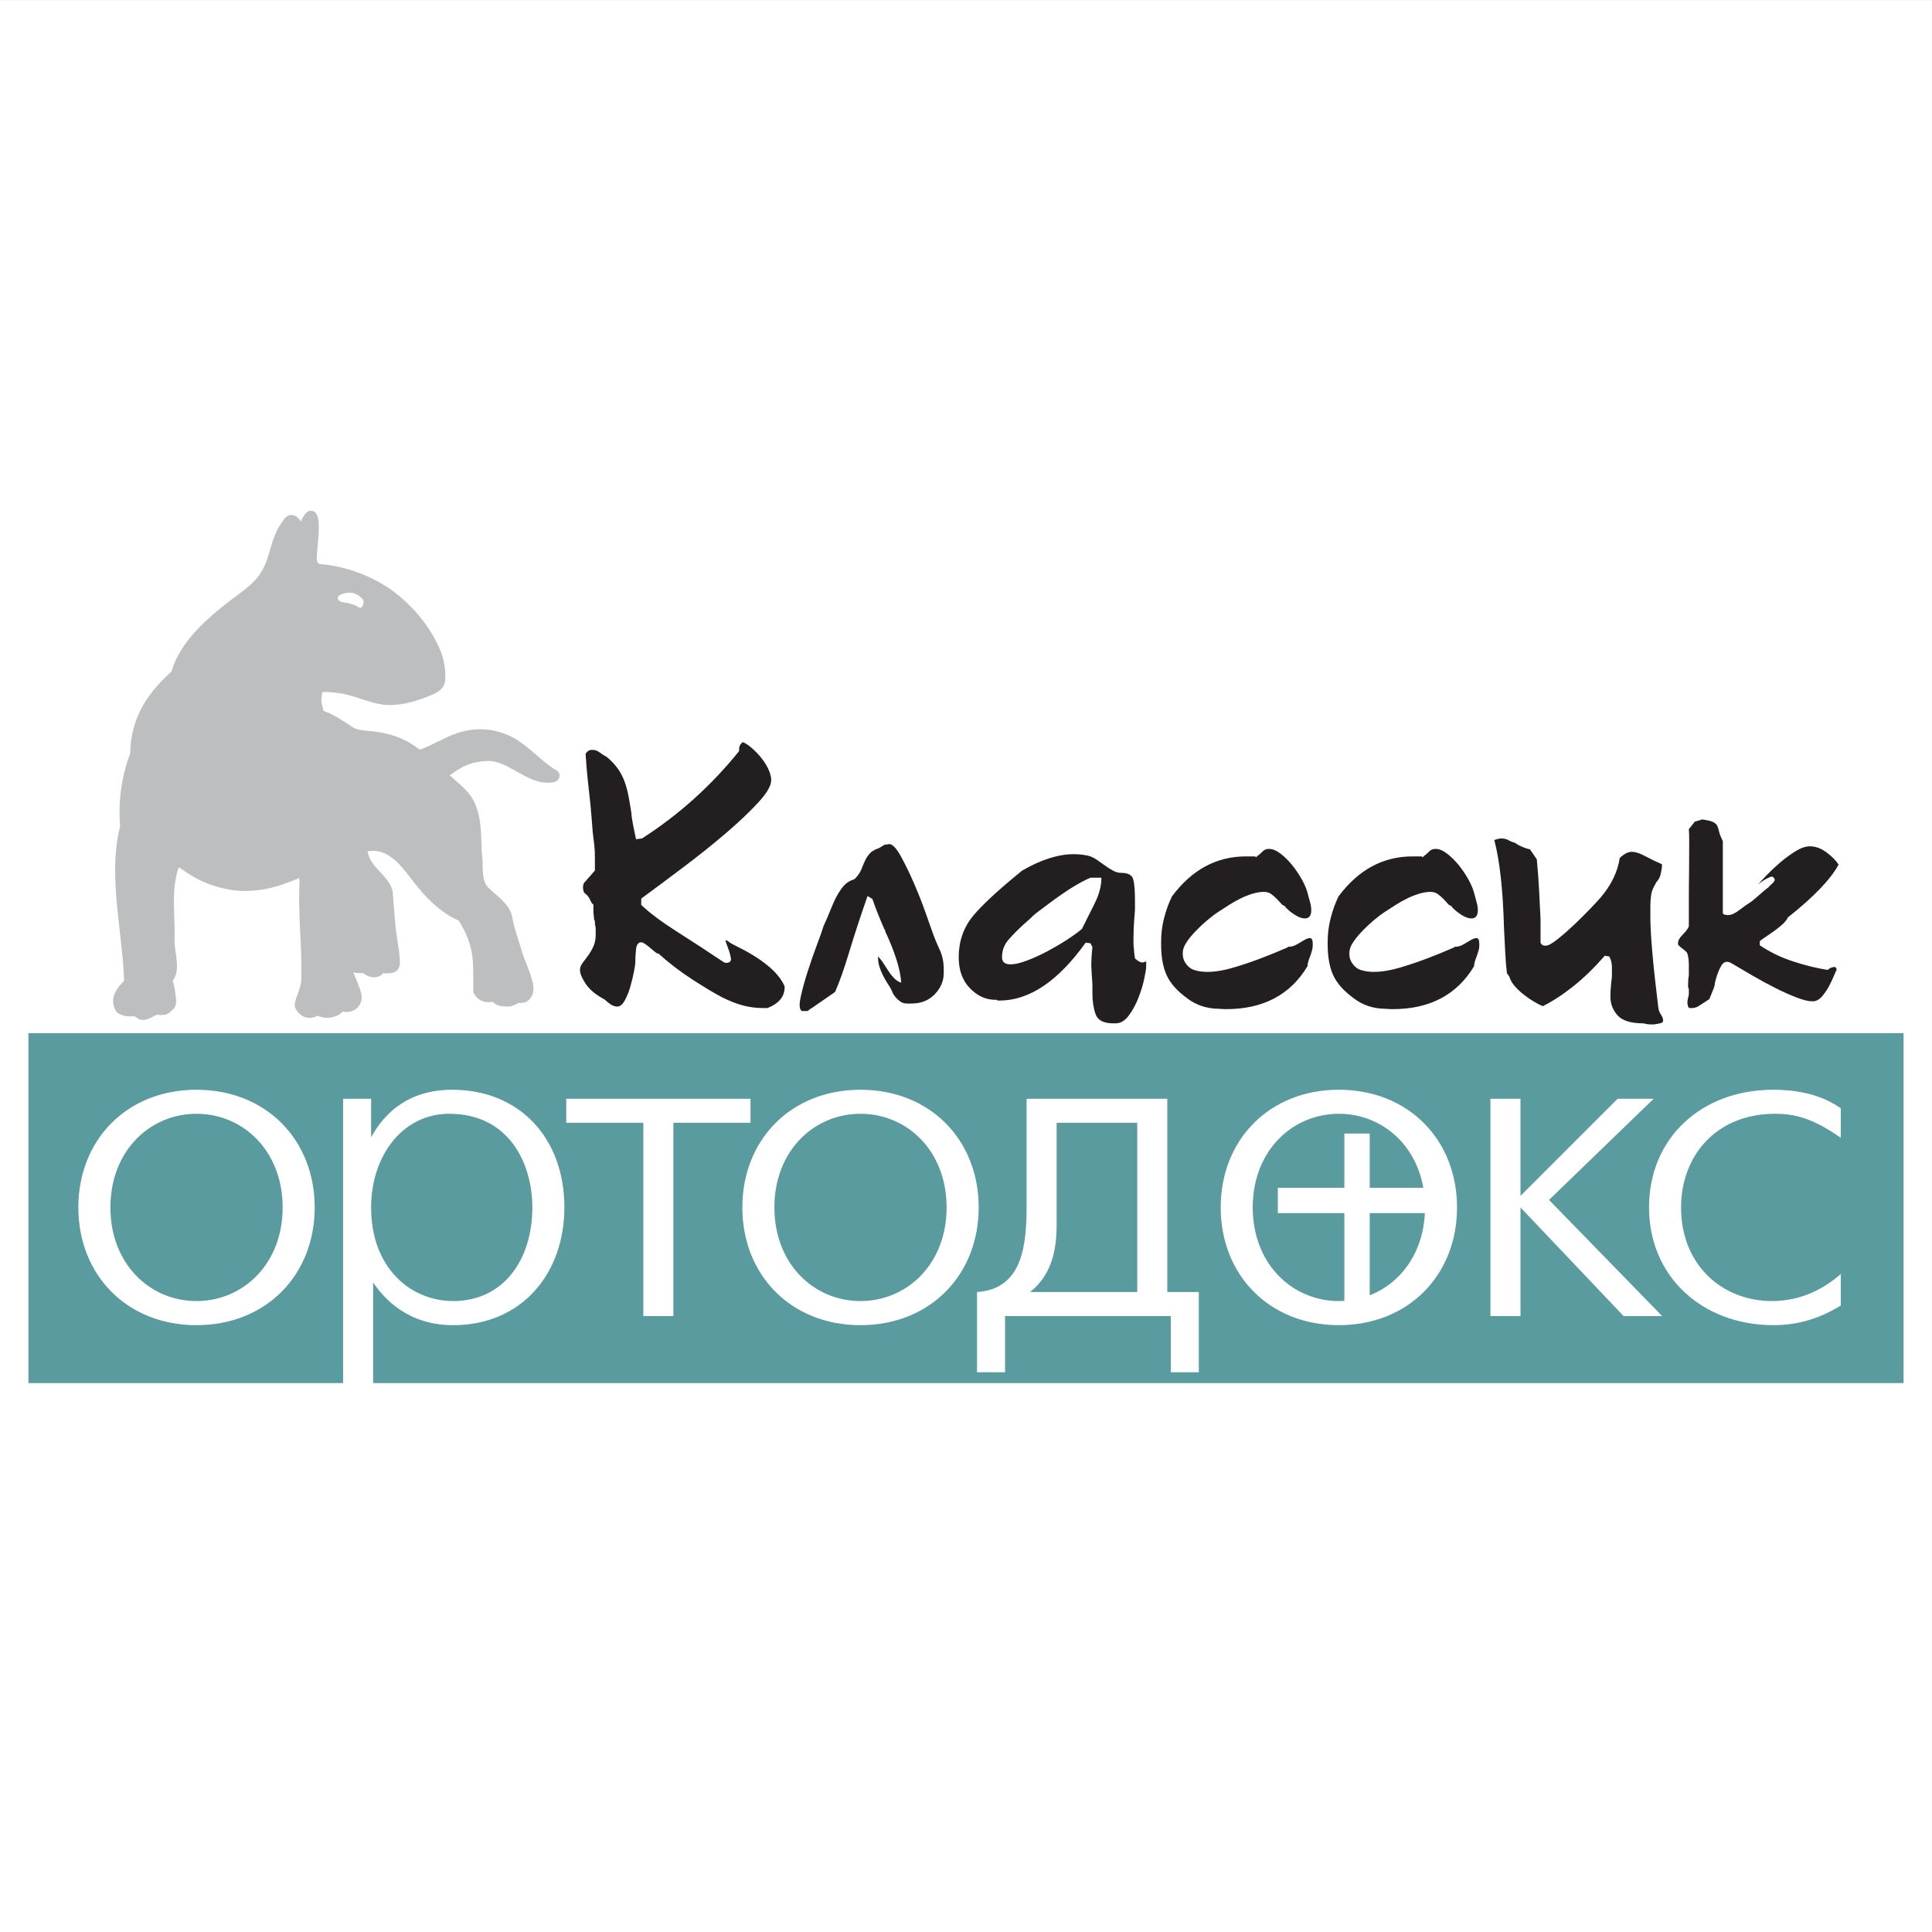
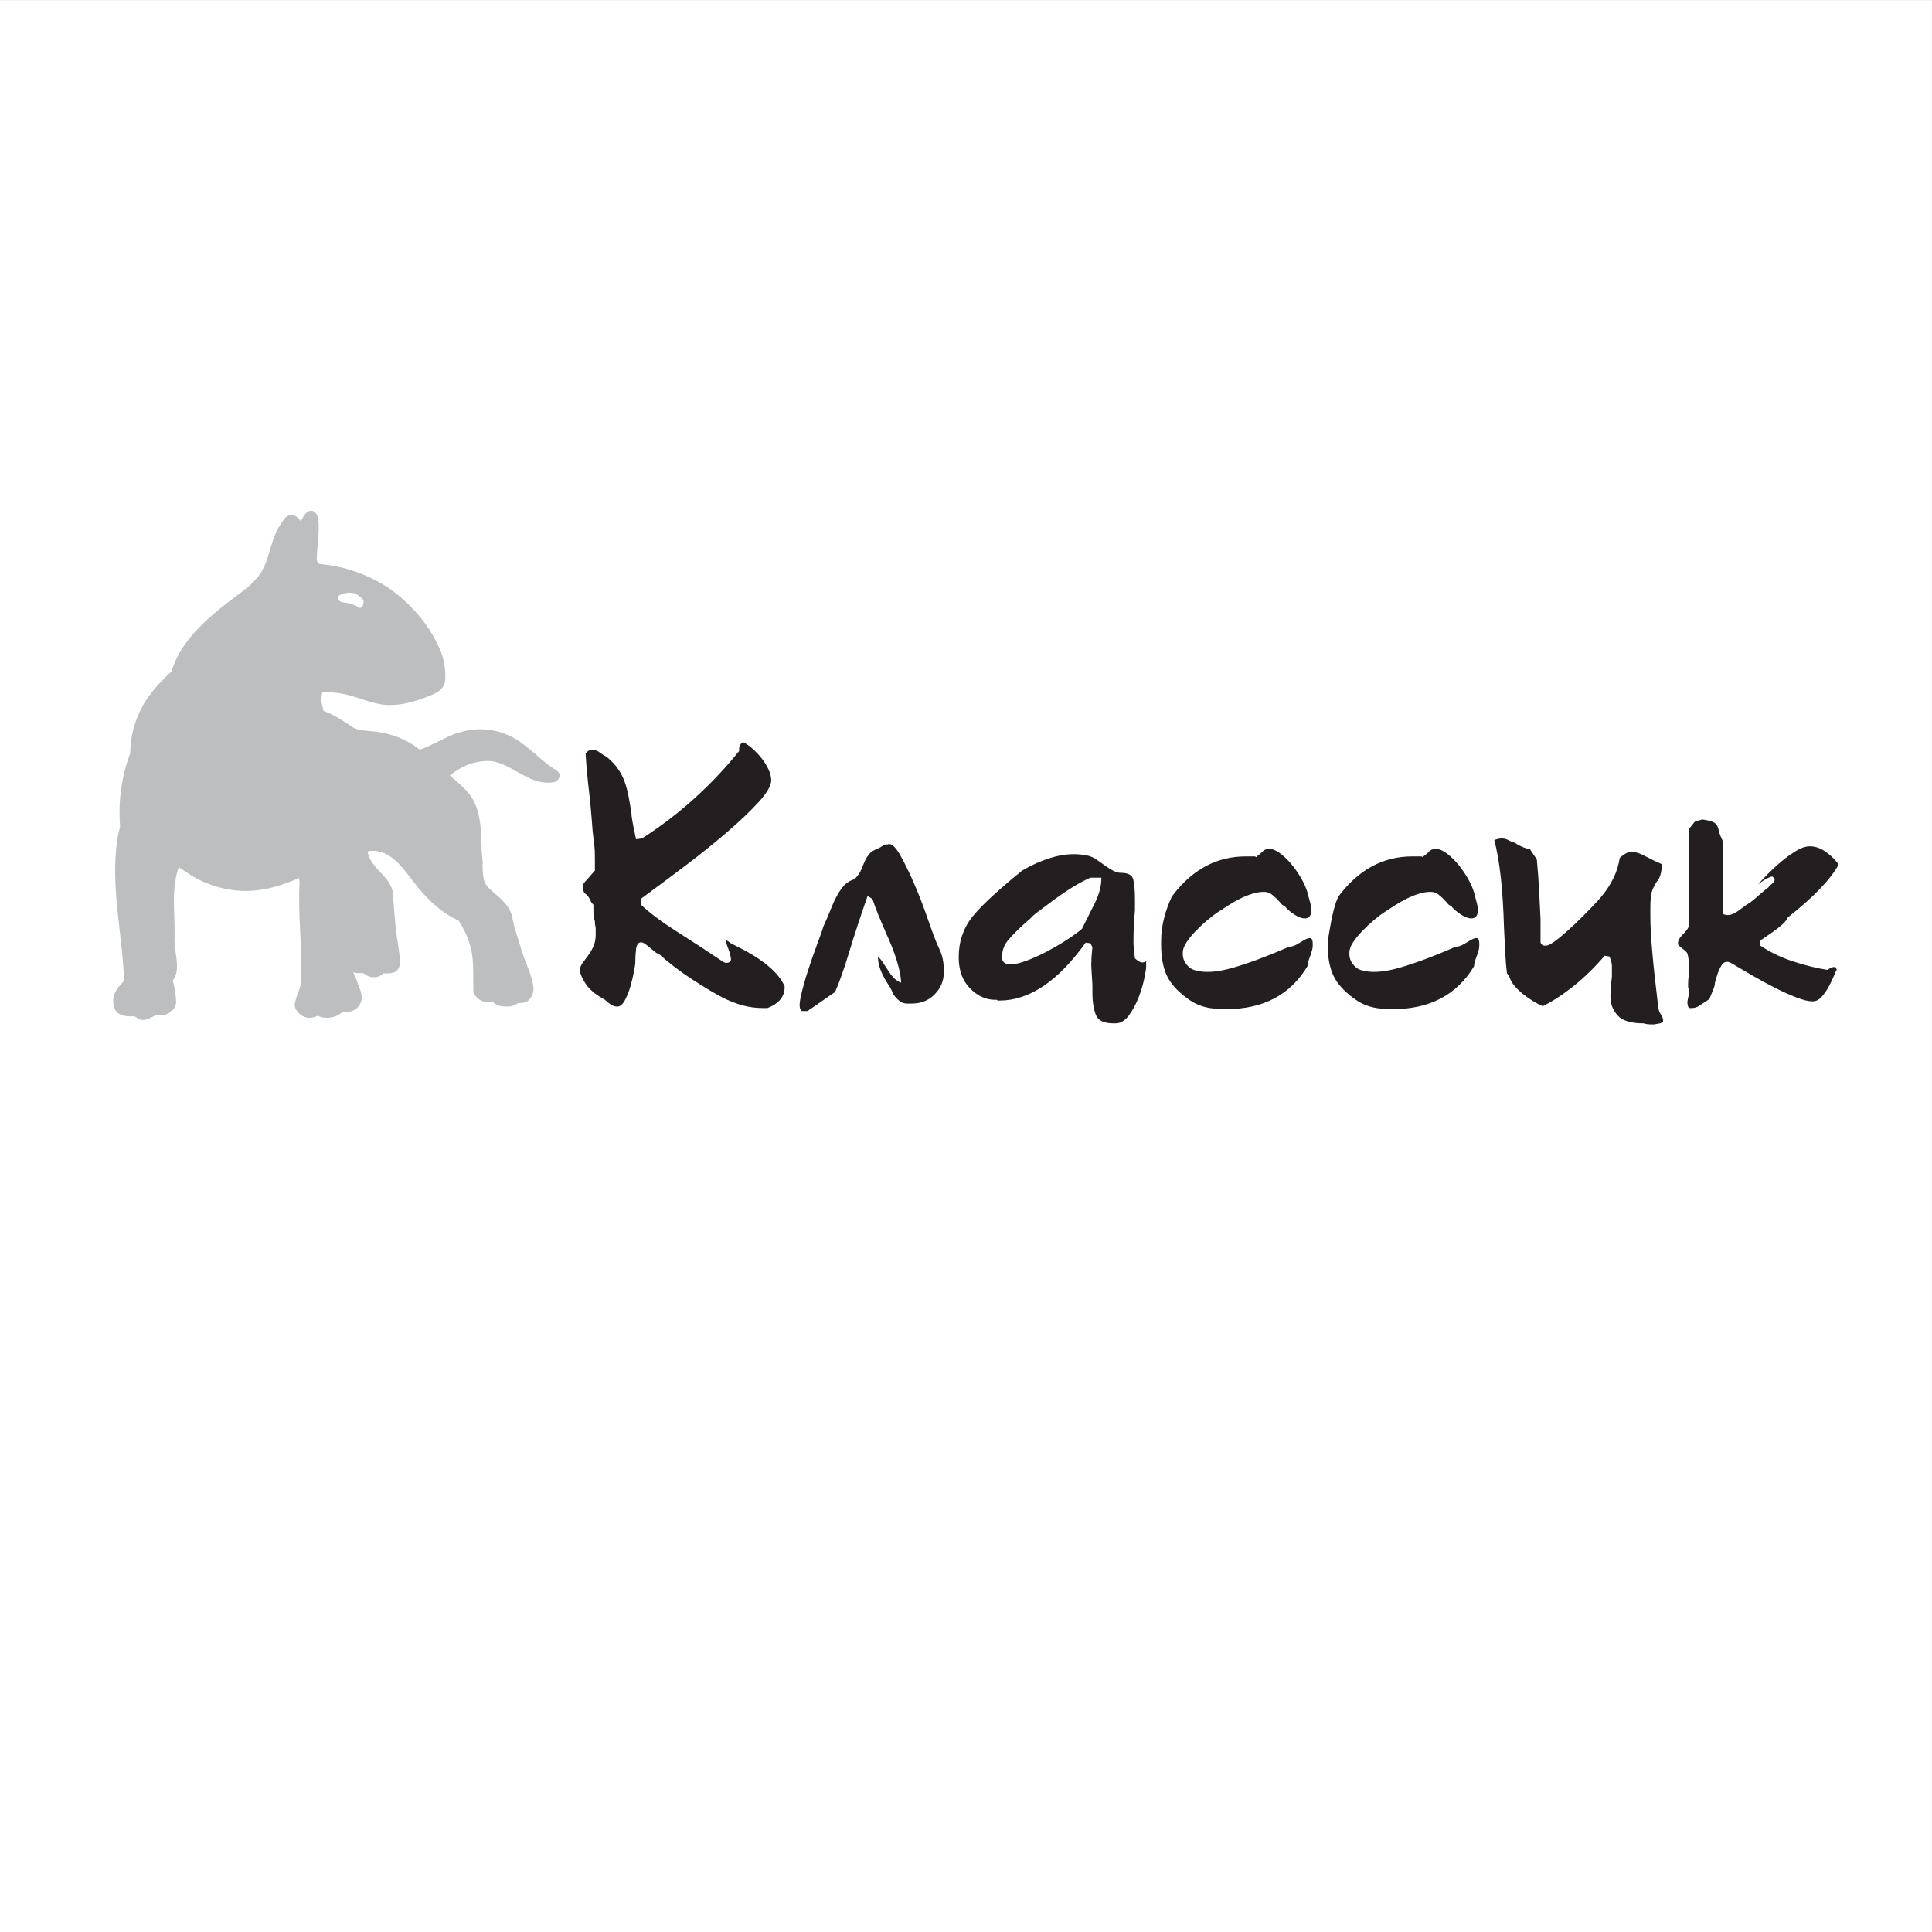
<svg xmlns="http://www.w3.org/2000/svg" width="192.76pt" height="192.76pt" viewBox="0 0 192.76 192.76" version="1.1">
  <rect x="0" y="0" width="192.76" height="192.76" fill="#333333" stroke="none" />
  <g id="surface1">
    <path style=" stroke:none;fill-rule:evenodd;fill:rgb(100%,100%,100%);fill-opacity:1;" d="M 0 0.004 L 192.758 0.004 L 192.758 192.762 L 0 192.762 L 0 0.004 " />
-     <path style=" stroke:none;fill-rule:evenodd;fill:rgb(34.9%,60.799%,62.399%);fill-opacity:1;" d="M 2.836 103.078 L 189.922 103.078 L 189.922 137.992 L 2.836 137.992 L 2.836 103.078 " />
-     <path style=" stroke:none;fill-rule:evenodd;fill:rgb(100%,100%,100%);fill-opacity:1;" d="M 19.605 132.215 C 26.551 132.215 31.398 127.211 31.398 120.469 C 31.398 113.723 26.551 108.727 19.605 108.727 C 12.664 108.727 7.816 113.723 7.816 120.469 C 7.816 127.211 12.664 132.215 19.605 132.215 Z M 19.605 129.809 C 14.961 129.809 11.016 126.113 11.016 120.469 C 11.016 114.82 14.961 111.125 19.605 111.125 C 24.254 111.125 28.199 114.82 28.199 120.469 C 28.199 126.113 24.254 129.809 19.605 129.809 Z M 34.23 109.625 L 34.23 141.809 L 37.227 141.809 L 37.227 127.961 C 38.324 129.559 40.672 132.215 45.219 132.215 C 52.062 132.215 56.309 127.062 56.309 120.469 C 56.309 113.473 51.766 108.727 45.121 108.727 C 40.824 108.727 38.375 110.977 37.027 113.473 L 37.027 109.625 Z M 45.219 129.809 C 41.023 129.809 37.027 126.562 37.027 120.469 C 37.027 115.371 40.125 111.125 44.82 111.125 C 50.816 111.125 53.113 116.121 53.113 120.469 C 53.113 125.711 50.215 129.809 45.219 129.809 Z M 64.188 131.309 L 67.184 131.309 L 67.184 112.023 L 74.879 112.023 L 74.879 109.625 L 56.496 109.625 L 56.496 112.023 L 64.188 112.023 Z M 85.855 132.215 C 92.797 132.215 97.645 127.211 97.645 120.469 C 97.645 113.723 92.797 108.727 85.855 108.727 C 78.91 108.727 74.066 113.723 74.066 120.469 C 74.066 127.211 78.91 132.215 85.855 132.215 Z M 85.855 129.809 C 81.207 129.809 77.262 126.113 77.262 120.469 C 77.262 114.82 81.207 111.125 85.855 111.125 C 90.5 111.125 94.445 114.82 94.445 120.469 C 94.445 126.113 90.5 129.809 85.855 129.809 Z M 102.426 109.625 L 102.426 120.219 C 102.426 124.016 102.125 128.609 97.48 128.91 L 97.48 136.91 L 100.277 136.91 L 100.277 131.309 L 116.812 131.309 L 116.812 136.91 L 119.609 136.91 L 119.609 128.91 L 116.465 128.91 L 116.465 109.625 Z M 113.465 128.91 L 102.773 128.91 C 104.723 127.359 105.422 125.113 105.422 122.266 L 105.422 112.023 L 113.465 112.023 Z M 133.582 132.215 C 140.527 132.215 145.371 127.211 145.371 120.469 C 145.371 113.723 140.527 108.727 133.582 108.727 C 126.641 108.727 121.793 113.723 121.793 120.469 C 121.793 127.211 126.641 132.215 133.582 132.215 Z M 133.582 129.809 C 128.938 129.809 124.988 126.113 124.988 120.469 C 124.988 114.82 128.938 111.125 133.582 111.125 C 138.23 111.125 142.176 114.82 142.176 120.469 C 142.176 126.113 138.23 129.809 133.582 129.809 Z M 148.703 131.309 L 151.703 131.309 L 151.703 120.469 L 161.992 131.309 L 165.84 131.309 L 154.551 119.719 L 164.992 109.625 L 161.395 109.625 L 151.703 119.316 L 151.703 109.625 L 148.703 109.625 Z M 183.66 127.109 C 182.012 128.559 179.715 129.809 176.816 129.809 C 171.77 129.809 167.723 126.164 167.723 120.469 C 167.723 115.371 171.172 111.125 177.113 111.125 C 178.914 111.125 180.762 111.477 183.66 113.523 L 183.66 110.574 C 182.512 109.777 180.512 108.727 176.914 108.727 C 169.773 108.727 164.527 113.523 164.527 120.469 C 164.527 127.359 169.82 132.215 176.965 132.215 C 180.062 132.215 182.262 131.109 183.66 130.258 L 183.66 127.109 " />
-     <path style=" stroke:none;fill-rule:evenodd;fill:rgb(13.699%,12.199%,12.5%);fill-opacity:1;" d="M 74.113 74.043 C 74.363 74.141 74.648 74.328 74.969 74.602 C 75.293 74.875 75.605 75.191 75.902 75.551 C 76.199 75.91 76.449 76.297 76.648 76.707 C 76.844 77.117 76.945 77.496 76.945 77.844 C 76.945 78.391 76.516 79.129 75.66 80.059 C 74.801 80.992 73.727 82.012 72.438 83.117 C 71.145 84.223 69.742 85.348 68.227 86.488 C 66.711 87.633 65.293 88.688 63.977 89.656 L 63.977 90.289 C 64.848 91.109 66.047 92.004 67.574 92.973 C 69.102 93.941 70.66 94.961 72.25 96.027 L 72.324 96.027 C 72.324 96.051 72.336 96.066 72.363 96.066 L 72.438 96.066 C 72.809 96.066 72.969 95.91 72.922 95.598 C 72.871 95.289 72.785 94.973 72.66 94.648 C 72.535 94.324 72.449 94.078 72.398 93.902 C 72.348 93.73 72.512 93.793 72.883 94.09 L 73.59 94.461 C 74.809 95.059 75.82 95.691 76.629 96.363 C 77.438 97.035 77.988 97.715 78.285 98.414 L 78.285 98.488 C 78.285 99.43 77.715 100.125 76.574 100.574 L 76.125 100.574 C 75.43 100.574 74.758 100.488 74.113 100.312 C 73.469 100.141 72.797 99.879 72.102 99.531 C 71.332 99.133 70.332 98.535 69.102 97.742 C 67.871 96.945 66.734 96.078 65.691 95.133 L 65.617 95.133 C 65.566 95.133 65.473 95.078 65.34 94.965 C 65.203 94.855 65.047 94.723 64.871 94.574 C 64.699 94.426 64.531 94.293 64.367 94.184 C 64.207 94.07 64.078 94.016 63.977 94.016 C 63.68 94.016 63.508 94.25 63.457 94.723 C 63.406 95.195 63.383 95.656 63.383 96.102 C 63.383 96.203 63.34 96.48 63.25 96.941 C 63.164 97.398 63.047 97.891 62.898 98.414 C 62.75 98.934 62.562 99.398 62.34 99.809 C 62.113 100.219 61.867 100.426 61.594 100.426 L 61.555 100.426 C 61.355 100.426 61.152 100.355 60.941 100.219 C 60.73 100.082 60.535 99.926 60.363 99.754 L 59.992 99.531 C 59.297 99.133 58.766 98.66 58.406 98.113 C 58.047 97.566 57.867 97.121 57.867 96.773 C 57.867 96.551 57.949 96.324 58.109 96.102 C 58.27 95.879 58.449 95.637 58.648 95.375 C 58.848 95.113 59.027 94.809 59.191 94.461 C 59.352 94.113 59.434 93.719 59.434 93.27 L 59.434 92.676 C 59.434 92.574 59.418 92.477 59.395 92.375 C 59.371 92.277 59.355 92.176 59.355 92.078 L 59.355 91.93 C 59.355 91.879 59.344 91.848 59.32 91.836 C 59.297 91.824 59.281 91.805 59.281 91.781 L 59.207 90.996 L 59.207 90.289 C 59.184 90.215 59.133 90.164 59.059 90.141 L 58.91 89.844 C 58.762 89.52 58.598 89.301 58.426 89.191 C 58.25 89.078 58.164 88.848 58.164 88.5 C 58.164 88.449 58.191 88.324 58.238 88.129 L 59.355 86.859 C 59.355 86.391 59.355 86.004 59.355 85.707 C 59.355 85.406 59.352 85.137 59.34 84.887 C 59.328 84.637 59.301 84.371 59.266 84.086 C 59.227 83.801 59.184 83.434 59.133 82.984 C 59.086 82.316 59.012 81.406 58.91 80.266 C 58.812 79.422 58.719 78.574 58.633 77.73 C 58.543 76.887 58.477 76.043 58.426 75.199 C 58.598 74.949 58.785 74.824 58.984 74.824 L 59.207 74.824 C 59.406 74.824 59.633 74.918 59.879 75.105 C 60.129 75.289 60.352 75.434 60.551 75.531 C 61.023 75.93 61.395 76.328 61.668 76.727 C 61.941 77.121 62.16 77.547 62.32 77.992 C 62.48 78.438 62.613 78.926 62.711 79.445 C 62.809 79.969 62.91 80.551 63.008 81.195 L 63.008 81.348 C 63.082 81.918 63.234 82.711 63.457 83.73 L 64.051 83.656 C 67.73 81.297 70.957 78.391 73.742 74.938 L 73.742 74.75 C 73.742 74.453 73.863 74.219 74.113 74.043 Z M 80.895 100.609 L 80.895 100.648 L 83.316 98.973 C 83.766 97.953 84.242 96.598 84.75 94.91 C 85.262 93.219 85.863 91.383 86.559 89.395 L 87.043 89.691 C 87.191 90.141 87.367 90.613 87.566 91.109 C 87.766 91.605 87.988 92.141 88.234 92.711 L 88.309 92.785 L 88.309 92.898 C 89.305 95.035 89.84 96.746 89.914 98.039 C 89.664 97.965 89.441 97.828 89.242 97.629 C 89.043 97.43 88.855 97.203 88.684 96.941 C 88.508 96.68 88.336 96.414 88.16 96.141 C 87.988 95.867 87.801 95.629 87.602 95.43 L 87.602 95.582 C 87.602 96.352 88 97.32 88.793 98.488 L 88.867 98.637 C 88.918 98.711 88.973 98.828 89.035 98.988 C 89.098 99.152 89.199 99.312 89.336 99.473 C 89.473 99.637 89.633 99.785 89.82 99.922 C 90.008 100.059 90.234 100.125 90.508 100.125 L 90.957 100.125 C 91.898 100.125 92.668 99.816 93.266 99.195 C 93.863 98.574 94.16 97.867 94.16 97.07 L 94.16 96.699 C 94.16 95.977 94.02 95.312 93.73 94.703 C 93.445 94.098 93.18 93.43 92.93 92.711 C 92.855 92.512 92.656 91.953 92.336 91.035 C 92.012 90.113 91.633 89.152 91.199 88.148 C 90.762 87.141 90.324 86.234 89.875 85.426 C 89.43 84.617 89.043 84.215 88.719 84.215 C 88.645 84.215 88.598 84.227 88.57 84.254 L 88.422 84.254 C 88.324 84.254 88.199 84.301 88.051 84.402 C 87.902 84.5 87.777 84.574 87.676 84.625 C 87.254 84.773 86.949 84.953 86.766 85.164 C 86.578 85.379 86.422 85.617 86.297 85.891 C 86.172 86.164 86.051 86.457 85.926 86.77 C 85.801 87.078 85.578 87.395 85.254 87.719 C 84.832 87.844 84.492 88.047 84.23 88.332 C 83.969 88.617 83.727 88.965 83.504 89.375 C 83.281 89.785 83.07 90.246 82.871 90.754 C 82.672 91.266 82.434 91.816 82.16 92.414 C 82.086 92.688 81.891 93.25 81.566 94.109 C 81.242 94.965 80.926 95.871 80.617 96.828 C 80.305 97.785 80.062 98.66 79.891 99.457 C 79.715 100.25 79.754 100.723 80 100.871 L 80.523 100.871 C 80.598 100.871 80.723 100.785 80.895 100.609 Z M 108.543 85.371 C 108.844 85.445 109.129 85.574 109.402 85.762 C 109.676 85.949 109.945 86.141 110.223 86.34 C 110.492 86.539 110.766 86.711 111.039 86.859 C 111.312 87.012 111.586 87.086 111.859 87.086 C 112.555 87.086 112.961 87.309 113.07 87.754 C 113.184 88.203 113.238 88.887 113.238 89.805 L 113.238 90.773 C 113.238 90.797 113.215 91.121 113.164 91.742 C 113.113 92.363 113.09 93.023 113.09 93.719 L 113.09 94.203 C 113.09 94.176 113.102 94.332 113.129 94.668 C 113.152 95.004 113.188 95.32 113.238 95.617 C 113.34 95.719 113.457 95.809 113.594 95.898 C 113.73 95.984 113.859 96.027 113.984 96.027 C 114.086 96.027 114.207 95.988 114.355 95.914 L 114.355 96.477 C 114.355 96.625 114.297 97.004 114.172 97.609 C 114.047 98.219 113.855 98.859 113.594 99.531 C 113.332 100.199 113.008 100.797 112.625 101.32 C 112.238 101.84 111.797 102.102 111.301 102.102 L 111.078 102.102 C 110.109 102.102 109.52 101.797 109.309 101.188 C 109.098 100.578 108.992 99.891 108.992 99.121 L 108.992 98.336 C 108.992 98.289 108.984 98.152 108.973 97.93 C 108.961 97.703 108.941 97.395 108.914 96.996 C 108.891 96.699 108.879 96.48 108.879 96.344 C 108.879 96.207 108.879 96.152 108.879 96.176 C 108.879 95.805 108.914 95.234 108.992 94.461 C 108.941 94.414 108.914 94.375 108.914 94.352 L 108.805 94.129 C 108.781 94.102 108.719 94.09 108.617 94.09 L 108.32 94.051 C 105.562 97.902 102.695 99.828 99.711 99.828 L 99.562 99.828 C 99.539 99.828 99.5 99.805 99.453 99.754 L 99.301 99.754 C 98.359 99.754 97.516 99.367 96.77 98.598 C 96.023 97.828 95.652 96.797 95.652 95.504 C 95.652 93.941 96.121 92.574 97.066 91.406 C 97.984 90.289 99.625 88.773 101.984 86.859 C 103.871 85.77 105.59 85.223 107.129 85.223 C 107.352 85.223 107.582 85.234 107.816 85.258 C 108.055 85.281 108.297 85.32 108.543 85.371 Z M 109.887 87.605 L 109.887 87.57 L 108.805 87.57 C 107.734 88.016 106.359 88.871 104.668 90.141 L 103.328 91.145 C 103.227 91.223 103.027 91.406 102.73 91.703 L 102.133 92.227 C 101.562 92.746 101.059 93.258 100.625 93.754 C 100.191 94.25 99.973 94.836 99.973 95.504 C 99.973 95.977 100.258 96.215 100.828 96.215 C 101.254 96.215 101.793 96.09 102.453 95.84 C 103.109 95.594 103.781 95.289 104.465 94.93 C 105.145 94.566 105.805 94.184 106.438 93.773 C 107.07 93.363 107.574 92.996 107.949 92.676 C 108.344 91.879 108.766 91.035 109.215 90.141 C 109.66 89.246 109.887 88.402 109.887 87.605 Z M 125.387 85.52 L 125.387 85.445 C 125.586 85.32 125.77 85.164 125.945 84.98 C 126.121 84.793 126.328 84.699 126.578 84.699 L 126.652 84.699 C 126.977 84.699 127.344 84.855 127.754 85.164 C 128.16 85.477 128.555 85.859 128.926 86.32 C 129.301 86.781 129.633 87.281 129.934 87.828 C 130.23 88.375 130.43 88.887 130.527 89.359 L 130.68 89.918 C 130.777 90.238 130.828 90.539 130.828 90.812 C 130.828 91.355 130.613 91.633 130.191 91.633 C 129.871 91.633 129.496 91.488 129.074 91.203 C 128.652 90.914 128.344 90.637 128.145 90.363 C 128.047 90.363 127.934 90.289 127.809 90.141 C 127.684 89.992 127.539 89.836 127.379 89.676 C 127.219 89.512 127.039 89.359 126.84 89.207 C 126.641 89.059 126.395 88.984 126.094 88.984 C 125.746 88.984 125.367 89.047 124.957 89.172 C 124.547 89.297 124.145 89.457 123.746 89.656 C 123.348 89.855 122.965 90.07 122.594 90.309 C 122.219 90.543 121.883 90.762 121.586 90.961 C 121.238 91.184 120.859 91.469 120.449 91.816 C 120.039 92.164 119.652 92.523 119.293 92.898 C 118.934 93.27 118.629 93.645 118.383 94.016 C 118.133 94.387 118.008 94.734 118.008 95.059 L 118.008 95.207 C 118.008 95.555 118.121 95.879 118.344 96.176 C 118.566 96.477 118.828 96.672 119.125 96.773 C 120.094 97.094 121.395 97.02 123.02 96.551 C 124.648 96.078 126.453 95.406 128.441 94.535 L 128.516 94.461 L 128.59 94.461 C 128.863 94.461 129.145 94.375 129.43 94.203 C 129.715 94.027 129.969 93.879 130.191 93.754 C 130.418 93.629 130.602 93.582 130.754 93.605 C 130.902 93.629 130.977 93.828 130.977 94.203 C 130.977 94.426 130.965 94.586 130.938 94.688 L 130.789 95.207 C 130.766 95.258 130.703 95.426 130.602 95.711 C 130.504 95.996 130.453 96.227 130.453 96.398 C 128.738 99.258 126.031 100.684 122.332 100.684 C 122.379 100.684 122.336 100.684 122.199 100.684 C 122.062 100.684 121.848 100.672 121.547 100.648 C 120.355 100.625 119.324 100.273 118.453 99.605 C 117.461 98.883 116.777 98.121 116.406 97.312 C 116.035 96.504 115.848 95.48 115.848 94.238 L 115.848 93.941 C 115.848 93.145 115.945 92.363 116.145 91.594 C 116.344 90.824 116.605 90.102 116.93 89.434 C 118.914 86.773 121.375 85.445 124.305 85.445 L 125.164 85.445 C 125.215 85.445 125.25 85.457 125.273 85.48 C 125.301 85.508 125.336 85.52 125.387 85.52 Z M 142.004 85.52 L 142.004 85.445 C 142.203 85.32 142.391 85.164 142.562 84.98 C 142.738 84.793 142.949 84.699 143.199 84.699 L 143.273 84.699 C 143.594 84.699 143.961 84.855 144.371 85.164 C 144.781 85.477 145.172 85.859 145.547 86.32 C 145.918 86.781 146.254 87.281 146.551 87.828 C 146.848 88.375 147.047 88.887 147.148 89.359 L 147.297 89.918 C 147.395 90.238 147.445 90.539 147.445 90.812 C 147.445 91.355 147.234 91.633 146.812 91.633 C 146.488 91.633 146.117 91.488 145.695 91.203 C 145.273 90.914 144.961 90.637 144.762 90.363 C 144.664 90.363 144.551 90.289 144.426 90.141 C 144.305 89.992 144.16 89.836 144 89.676 C 143.84 89.512 143.656 89.359 143.461 89.207 C 143.262 89.059 143.012 88.984 142.715 88.984 C 142.367 88.984 141.988 89.047 141.578 89.172 C 141.168 89.297 140.762 89.457 140.367 89.656 C 139.969 89.855 139.582 90.07 139.211 90.309 C 138.84 90.543 138.504 90.762 138.203 90.961 C 137.855 91.184 137.477 91.469 137.066 91.816 C 136.656 92.164 136.273 92.523 135.914 92.898 C 135.555 93.27 135.246 93.645 135 94.016 C 134.754 94.387 134.629 94.734 134.629 95.059 L 134.629 95.207 C 134.629 95.555 134.738 95.879 134.965 96.176 C 135.188 96.477 135.445 96.672 135.746 96.773 C 136.715 97.094 138.012 97.02 139.641 96.551 C 141.266 96.078 143.074 95.406 145.062 94.535 L 145.137 94.461 L 145.211 94.461 C 145.484 94.461 145.762 94.375 146.047 94.203 C 146.336 94.027 146.59 93.879 146.812 93.754 C 147.035 93.629 147.223 93.582 147.371 93.605 C 147.52 93.629 147.594 93.828 147.594 94.203 C 147.594 94.426 147.582 94.586 147.559 94.688 L 147.406 95.207 C 147.383 95.258 147.32 95.426 147.223 95.711 C 147.121 95.996 147.074 96.227 147.074 96.398 C 145.359 99.258 142.652 100.684 138.949 100.684 C 139 100.684 138.957 100.684 138.82 100.684 C 138.684 100.684 138.465 100.672 138.168 100.648 C 136.977 100.625 135.945 100.273 135.074 99.605 C 134.082 98.883 133.398 98.121 133.023 97.312 C 132.652 96.504 132.465 95.48 132.465 94.238 L 132.465 93.941 C 132.465 93.145 132.566 92.363 132.766 91.594 C 132.965 90.824 133.223 90.102 133.547 89.434 C 135.535 86.773 137.992 85.445 140.926 85.445 L 141.781 85.445 C 141.832 85.445 141.867 85.457 141.895 85.48 C 141.918 85.508 141.957 85.52 142.004 85.52 Z M 152.625 84.738 L 152.625 84.699 L 153.332 85.742 C 153.434 86.812 153.508 87.836 153.559 88.816 C 153.605 89.801 153.656 90.762 153.703 91.703 L 153.703 94.051 C 153.781 94.25 153.93 94.352 154.152 94.352 L 154.227 94.352 C 154.477 94.352 154.879 94.129 155.438 93.68 C 155.996 93.234 156.566 92.73 157.152 92.172 C 157.734 91.613 158.277 91.07 158.773 90.551 C 159.27 90.027 159.578 89.691 159.703 89.543 C 160.773 88.277 161.406 86.961 161.605 85.594 C 162.051 85.195 162.426 84.996 162.723 84.996 L 162.871 84.996 C 163.195 84.996 163.625 85.141 164.156 85.426 C 164.691 85.711 165.246 85.98 165.816 86.227 L 165.816 86.449 C 165.816 86.551 165.777 86.781 165.703 87.141 C 165.629 87.5 165.48 87.793 165.258 88.016 L 164.961 88.574 C 164.836 88.824 164.754 89.109 164.719 89.434 C 164.68 89.754 164.66 90.09 164.66 90.438 L 164.66 91.48 C 164.66 93.219 164.922 96.203 165.441 100.426 C 165.469 100.723 165.555 100.984 165.703 101.207 C 165.852 101.43 165.93 101.629 165.93 101.805 L 165.93 101.879 C 165.93 102 165.766 102.09 165.441 102.137 C 165.121 102.188 164.984 102.211 165.031 102.211 L 164.809 102.211 C 164.488 102.211 164.215 102.176 163.988 102.102 C 162.723 102.102 161.855 101.836 161.383 101.301 C 160.91 100.766 160.676 100.152 160.676 99.457 C 160.676 99.23 160.68 99.016 160.691 98.805 C 160.703 98.594 160.723 98.363 160.746 98.113 L 160.824 97.441 L 160.824 96.848 C 160.824 96.723 160.824 96.594 160.824 96.457 C 160.824 96.32 160.809 96.188 160.785 96.066 C 160.734 95.816 160.66 95.605 160.562 95.43 L 160.113 95.355 C 159.07 96.551 158.027 97.562 156.984 98.395 C 155.941 99.227 154.922 99.891 153.93 100.387 C 153.68 100.289 153.391 100.141 153.055 99.941 C 152.719 99.742 152.383 99.512 152.047 99.25 C 151.711 98.988 151.406 98.703 151.133 98.395 C 150.863 98.082 150.676 97.754 150.574 97.406 L 150.352 97.109 C 150.277 96.535 150.223 95.871 150.184 95.113 C 150.148 94.355 150.105 93.492 150.055 92.523 C 149.953 88.773 149.633 85.867 149.086 83.805 C 149.234 83.758 149.363 83.719 149.477 83.695 C 149.59 83.668 149.695 83.656 149.793 83.656 C 150.066 83.656 150.301 83.711 150.5 83.824 C 150.699 83.938 150.922 84.027 151.172 84.102 L 151.395 84.254 C 151.844 84.5 152.254 84.66 152.625 84.738 Z M 168.5 82.727 L 169.094 81.98 L 169.84 81.758 C 170.363 81.832 170.723 81.918 170.922 82.016 C 171.121 82.117 171.258 82.238 171.332 82.391 C 171.406 82.539 171.469 82.73 171.516 82.969 C 171.566 83.203 171.691 83.52 171.891 83.918 L 171.891 91.145 C 171.965 91.223 172.031 91.258 172.094 91.258 C 172.156 91.258 172.227 91.27 172.301 91.297 L 172.41 91.297 C 172.734 91.297 173.113 91.129 173.547 90.793 C 173.984 90.457 174.363 90.191 174.684 89.992 C 174.758 89.941 174.883 89.844 175.059 89.691 C 175.23 89.543 175.41 89.391 175.598 89.227 C 175.785 89.066 175.957 88.914 176.117 88.781 C 176.281 88.645 176.375 88.574 176.398 88.574 C 176.496 88.449 176.648 88.301 176.848 88.129 C 177.047 87.953 177.105 87.793 177.031 87.645 L 176.883 87.492 C 176.836 87.445 176.734 87.449 176.586 87.512 C 176.438 87.574 176.273 87.656 176.102 87.754 C 175.926 87.855 175.77 87.961 175.637 88.07 C 175.496 88.184 175.418 88.254 175.395 88.277 C 175.566 88.055 175.859 87.73 176.27 87.309 C 176.68 86.887 177.133 86.465 177.629 86.039 C 178.125 85.617 178.633 85.246 179.156 84.922 C 179.68 84.602 180.148 84.438 180.57 84.438 C 181.145 84.438 181.703 84.645 182.25 85.055 C 182.797 85.465 183.191 85.867 183.441 86.266 C 182.645 87.73 180.98 89.469 178.449 91.48 L 178.41 91.48 L 178.371 91.555 C 178.25 91.805 178.051 92.047 177.777 92.281 C 177.504 92.52 177.219 92.742 176.922 92.953 C 176.621 93.164 176.344 93.355 176.082 93.531 C 175.82 93.703 175.652 93.828 175.578 93.902 L 175.578 94.312 C 176.57 94.984 177.672 95.52 178.879 95.914 C 180.082 96.312 181.242 96.598 182.359 96.773 C 182.559 96.574 182.797 96.477 183.066 96.477 C 183.145 96.477 183.203 96.574 183.254 96.773 C 183.203 96.82 183.113 97.016 182.977 97.352 C 182.84 97.688 182.672 98.039 182.473 98.414 C 182.273 98.785 182.039 99.125 181.766 99.438 C 181.492 99.746 181.191 99.902 180.871 99.902 L 180.797 99.902 C 180.422 99.902 179.914 99.777 179.27 99.531 C 178.621 99.281 177.926 98.973 177.18 98.598 C 176.438 98.227 175.68 97.816 174.906 97.367 C 174.137 96.922 173.418 96.5 172.746 96.102 C 172.324 95.855 171.988 95.934 171.742 96.344 C 171.492 96.754 171.281 97.32 171.105 98.039 C 171.105 98.215 171.051 98.438 170.938 98.711 C 170.828 98.984 170.699 99.305 170.547 99.68 L 169.988 100.051 C 169.766 100.199 169.566 100.324 169.395 100.426 C 169.219 100.523 169.008 100.574 168.762 100.574 L 168.574 100.574 C 168.5 100.574 168.441 100.5 168.406 100.352 C 168.367 100.199 168.352 100.078 168.352 99.977 C 168.375 99.777 168.426 99.531 168.5 99.23 L 168.5 98.711 C 168.5 98.66 168.473 98.586 168.426 98.488 L 168.426 98.262 C 168.426 98.062 168.43 97.891 168.441 97.742 C 168.453 97.594 168.473 97.441 168.5 97.293 L 168.5 96.324 C 168.5 95.828 168.449 95.43 168.352 95.133 C 168.324 95.035 168.164 94.871 167.867 94.648 C 167.566 94.426 167.418 94.277 167.418 94.203 L 167.418 94.09 C 167.418 93.84 167.578 93.555 167.902 93.234 C 168.227 92.91 168.426 92.637 168.5 92.414 L 168.5 89.656 C 168.5 88.887 168.504 88.078 168.52 87.234 C 168.531 86.391 168.535 85.582 168.535 84.812 C 168.535 84.414 168.535 84.047 168.535 83.711 C 168.535 83.379 168.523 83.047 168.5 82.727 " />
+     <path style=" stroke:none;fill-rule:evenodd;fill:rgb(13.699%,12.199%,12.5%);fill-opacity:1;" d="M 74.113 74.043 C 74.363 74.141 74.648 74.328 74.969 74.602 C 75.293 74.875 75.605 75.191 75.902 75.551 C 76.199 75.91 76.449 76.297 76.648 76.707 C 76.844 77.117 76.945 77.496 76.945 77.844 C 76.945 78.391 76.516 79.129 75.66 80.059 C 74.801 80.992 73.727 82.012 72.438 83.117 C 71.145 84.223 69.742 85.348 68.227 86.488 C 66.711 87.633 65.293 88.688 63.977 89.656 L 63.977 90.289 C 64.848 91.109 66.047 92.004 67.574 92.973 C 69.102 93.941 70.66 94.961 72.25 96.027 L 72.324 96.027 C 72.324 96.051 72.336 96.066 72.363 96.066 L 72.438 96.066 C 72.809 96.066 72.969 95.91 72.922 95.598 C 72.871 95.289 72.785 94.973 72.66 94.648 C 72.535 94.324 72.449 94.078 72.398 93.902 C 72.348 93.73 72.512 93.793 72.883 94.09 L 73.59 94.461 C 74.809 95.059 75.82 95.691 76.629 96.363 C 77.438 97.035 77.988 97.715 78.285 98.414 L 78.285 98.488 C 78.285 99.43 77.715 100.125 76.574 100.574 L 76.125 100.574 C 75.43 100.574 74.758 100.488 74.113 100.312 C 73.469 100.141 72.797 99.879 72.102 99.531 C 71.332 99.133 70.332 98.535 69.102 97.742 C 67.871 96.945 66.734 96.078 65.691 95.133 L 65.617 95.133 C 65.566 95.133 65.473 95.078 65.34 94.965 C 65.203 94.855 65.047 94.723 64.871 94.574 C 64.699 94.426 64.531 94.293 64.367 94.184 C 64.207 94.07 64.078 94.016 63.977 94.016 C 63.68 94.016 63.508 94.25 63.457 94.723 C 63.406 95.195 63.383 95.656 63.383 96.102 C 63.383 96.203 63.34 96.48 63.25 96.941 C 63.164 97.398 63.047 97.891 62.898 98.414 C 62.75 98.934 62.562 99.398 62.34 99.809 C 62.113 100.219 61.867 100.426 61.594 100.426 L 61.555 100.426 C 61.355 100.426 61.152 100.355 60.941 100.219 C 60.73 100.082 60.535 99.926 60.363 99.754 L 59.992 99.531 C 59.297 99.133 58.766 98.66 58.406 98.113 C 58.047 97.566 57.867 97.121 57.867 96.773 C 57.867 96.551 57.949 96.324 58.109 96.102 C 58.27 95.879 58.449 95.637 58.648 95.375 C 58.848 95.113 59.027 94.809 59.191 94.461 C 59.352 94.113 59.434 93.719 59.434 93.27 L 59.434 92.676 C 59.434 92.574 59.418 92.477 59.395 92.375 C 59.371 92.277 59.355 92.176 59.355 92.078 L 59.355 91.93 C 59.355 91.879 59.344 91.848 59.32 91.836 C 59.297 91.824 59.281 91.805 59.281 91.781 L 59.207 90.996 L 59.207 90.289 C 59.184 90.215 59.133 90.164 59.059 90.141 L 58.91 89.844 C 58.762 89.52 58.598 89.301 58.426 89.191 C 58.25 89.078 58.164 88.848 58.164 88.5 C 58.164 88.449 58.191 88.324 58.238 88.129 L 59.355 86.859 C 59.355 86.391 59.355 86.004 59.355 85.707 C 59.355 85.406 59.352 85.137 59.34 84.887 C 59.328 84.637 59.301 84.371 59.266 84.086 C 59.227 83.801 59.184 83.434 59.133 82.984 C 59.086 82.316 59.012 81.406 58.91 80.266 C 58.812 79.422 58.719 78.574 58.633 77.73 C 58.543 76.887 58.477 76.043 58.426 75.199 C 58.598 74.949 58.785 74.824 58.984 74.824 L 59.207 74.824 C 59.406 74.824 59.633 74.918 59.879 75.105 C 60.129 75.289 60.352 75.434 60.551 75.531 C 61.023 75.93 61.395 76.328 61.668 76.727 C 61.941 77.121 62.16 77.547 62.32 77.992 C 62.48 78.438 62.613 78.926 62.711 79.445 C 62.809 79.969 62.91 80.551 63.008 81.195 L 63.008 81.348 C 63.082 81.918 63.234 82.711 63.457 83.73 L 64.051 83.656 C 67.73 81.297 70.957 78.391 73.742 74.938 L 73.742 74.75 C 73.742 74.453 73.863 74.219 74.113 74.043 Z M 80.895 100.609 L 80.895 100.648 L 83.316 98.973 C 83.766 97.953 84.242 96.598 84.75 94.91 C 85.262 93.219 85.863 91.383 86.559 89.395 L 87.043 89.691 C 87.191 90.141 87.367 90.613 87.566 91.109 C 87.766 91.605 87.988 92.141 88.234 92.711 L 88.309 92.785 L 88.309 92.898 C 89.305 95.035 89.84 96.746 89.914 98.039 C 89.664 97.965 89.441 97.828 89.242 97.629 C 89.043 97.43 88.855 97.203 88.684 96.941 C 88.508 96.68 88.336 96.414 88.16 96.141 C 87.988 95.867 87.801 95.629 87.602 95.43 L 87.602 95.582 C 87.602 96.352 88 97.32 88.793 98.488 L 88.867 98.637 C 88.918 98.711 88.973 98.828 89.035 98.988 C 89.098 99.152 89.199 99.312 89.336 99.473 C 89.473 99.637 89.633 99.785 89.82 99.922 C 90.008 100.059 90.234 100.125 90.508 100.125 L 90.957 100.125 C 91.898 100.125 92.668 99.816 93.266 99.195 C 93.863 98.574 94.16 97.867 94.16 97.07 L 94.16 96.699 C 94.16 95.977 94.02 95.312 93.73 94.703 C 93.445 94.098 93.18 93.43 92.93 92.711 C 92.855 92.512 92.656 91.953 92.336 91.035 C 92.012 90.113 91.633 89.152 91.199 88.148 C 90.762 87.141 90.324 86.234 89.875 85.426 C 89.43 84.617 89.043 84.215 88.719 84.215 C 88.645 84.215 88.598 84.227 88.57 84.254 L 88.422 84.254 C 88.324 84.254 88.199 84.301 88.051 84.402 C 87.902 84.5 87.777 84.574 87.676 84.625 C 87.254 84.773 86.949 84.953 86.766 85.164 C 86.578 85.379 86.422 85.617 86.297 85.891 C 86.172 86.164 86.051 86.457 85.926 86.77 C 85.801 87.078 85.578 87.395 85.254 87.719 C 84.832 87.844 84.492 88.047 84.23 88.332 C 83.969 88.617 83.727 88.965 83.504 89.375 C 83.281 89.785 83.07 90.246 82.871 90.754 C 82.672 91.266 82.434 91.816 82.16 92.414 C 82.086 92.688 81.891 93.25 81.566 94.109 C 81.242 94.965 80.926 95.871 80.617 96.828 C 80.305 97.785 80.062 98.66 79.891 99.457 C 79.715 100.25 79.754 100.723 80 100.871 L 80.523 100.871 C 80.598 100.871 80.723 100.785 80.895 100.609 Z M 108.543 85.371 C 108.844 85.445 109.129 85.574 109.402 85.762 C 109.676 85.949 109.945 86.141 110.223 86.34 C 110.492 86.539 110.766 86.711 111.039 86.859 C 111.312 87.012 111.586 87.086 111.859 87.086 C 112.555 87.086 112.961 87.309 113.07 87.754 C 113.184 88.203 113.238 88.887 113.238 89.805 L 113.238 90.773 C 113.238 90.797 113.215 91.121 113.164 91.742 C 113.113 92.363 113.09 93.023 113.09 93.719 L 113.09 94.203 C 113.09 94.176 113.102 94.332 113.129 94.668 C 113.152 95.004 113.188 95.32 113.238 95.617 C 113.34 95.719 113.457 95.809 113.594 95.898 C 113.73 95.984 113.859 96.027 113.984 96.027 C 114.086 96.027 114.207 95.988 114.355 95.914 L 114.355 96.477 C 114.355 96.625 114.297 97.004 114.172 97.609 C 114.047 98.219 113.855 98.859 113.594 99.531 C 113.332 100.199 113.008 100.797 112.625 101.32 C 112.238 101.84 111.797 102.102 111.301 102.102 L 111.078 102.102 C 110.109 102.102 109.52 101.797 109.309 101.188 C 109.098 100.578 108.992 99.891 108.992 99.121 L 108.992 98.336 C 108.992 98.289 108.984 98.152 108.973 97.93 C 108.961 97.703 108.941 97.395 108.914 96.996 C 108.891 96.699 108.879 96.48 108.879 96.344 C 108.879 96.207 108.879 96.152 108.879 96.176 C 108.879 95.805 108.914 95.234 108.992 94.461 C 108.941 94.414 108.914 94.375 108.914 94.352 L 108.805 94.129 C 108.781 94.102 108.719 94.09 108.617 94.09 L 108.32 94.051 C 105.562 97.902 102.695 99.828 99.711 99.828 L 99.562 99.828 C 99.539 99.828 99.5 99.805 99.453 99.754 L 99.301 99.754 C 98.359 99.754 97.516 99.367 96.77 98.598 C 96.023 97.828 95.652 96.797 95.652 95.504 C 95.652 93.941 96.121 92.574 97.066 91.406 C 97.984 90.289 99.625 88.773 101.984 86.859 C 103.871 85.77 105.59 85.223 107.129 85.223 C 107.352 85.223 107.582 85.234 107.816 85.258 C 108.055 85.281 108.297 85.32 108.543 85.371 Z M 109.887 87.605 L 109.887 87.57 L 108.805 87.57 C 107.734 88.016 106.359 88.871 104.668 90.141 L 103.328 91.145 C 103.227 91.223 103.027 91.406 102.73 91.703 L 102.133 92.227 C 101.562 92.746 101.059 93.258 100.625 93.754 C 100.191 94.25 99.973 94.836 99.973 95.504 C 99.973 95.977 100.258 96.215 100.828 96.215 C 101.254 96.215 101.793 96.09 102.453 95.84 C 103.109 95.594 103.781 95.289 104.465 94.93 C 105.145 94.566 105.805 94.184 106.438 93.773 C 107.07 93.363 107.574 92.996 107.949 92.676 C 108.344 91.879 108.766 91.035 109.215 90.141 C 109.66 89.246 109.887 88.402 109.887 87.605 Z M 125.387 85.52 L 125.387 85.445 C 125.586 85.32 125.77 85.164 125.945 84.98 C 126.121 84.793 126.328 84.699 126.578 84.699 L 126.652 84.699 C 126.977 84.699 127.344 84.855 127.754 85.164 C 128.16 85.477 128.555 85.859 128.926 86.32 C 129.301 86.781 129.633 87.281 129.934 87.828 C 130.23 88.375 130.43 88.887 130.527 89.359 L 130.68 89.918 C 130.777 90.238 130.828 90.539 130.828 90.812 C 130.828 91.355 130.613 91.633 130.191 91.633 C 129.871 91.633 129.496 91.488 129.074 91.203 C 128.652 90.914 128.344 90.637 128.145 90.363 C 128.047 90.363 127.934 90.289 127.809 90.141 C 127.684 89.992 127.539 89.836 127.379 89.676 C 127.219 89.512 127.039 89.359 126.84 89.207 C 126.641 89.059 126.395 88.984 126.094 88.984 C 125.746 88.984 125.367 89.047 124.957 89.172 C 124.547 89.297 124.145 89.457 123.746 89.656 C 123.348 89.855 122.965 90.07 122.594 90.309 C 122.219 90.543 121.883 90.762 121.586 90.961 C 121.238 91.184 120.859 91.469 120.449 91.816 C 120.039 92.164 119.652 92.523 119.293 92.898 C 118.934 93.27 118.629 93.645 118.383 94.016 C 118.133 94.387 118.008 94.734 118.008 95.059 L 118.008 95.207 C 118.008 95.555 118.121 95.879 118.344 96.176 C 118.566 96.477 118.828 96.672 119.125 96.773 C 120.094 97.094 121.395 97.02 123.02 96.551 C 124.648 96.078 126.453 95.406 128.441 94.535 L 128.516 94.461 L 128.59 94.461 C 128.863 94.461 129.145 94.375 129.43 94.203 C 129.715 94.027 129.969 93.879 130.191 93.754 C 130.418 93.629 130.602 93.582 130.754 93.605 C 130.902 93.629 130.977 93.828 130.977 94.203 C 130.977 94.426 130.965 94.586 130.938 94.688 L 130.789 95.207 C 130.766 95.258 130.703 95.426 130.602 95.711 C 130.504 95.996 130.453 96.227 130.453 96.398 C 128.738 99.258 126.031 100.684 122.332 100.684 C 122.379 100.684 122.336 100.684 122.199 100.684 C 122.062 100.684 121.848 100.672 121.547 100.648 C 120.355 100.625 119.324 100.273 118.453 99.605 C 117.461 98.883 116.777 98.121 116.406 97.312 C 116.035 96.504 115.848 95.48 115.848 94.238 L 115.848 93.941 C 115.848 93.145 115.945 92.363 116.145 91.594 C 116.344 90.824 116.605 90.102 116.93 89.434 C 118.914 86.773 121.375 85.445 124.305 85.445 L 125.164 85.445 C 125.215 85.445 125.25 85.457 125.273 85.48 C 125.301 85.508 125.336 85.52 125.387 85.52 Z M 142.004 85.52 L 142.004 85.445 C 142.203 85.32 142.391 85.164 142.562 84.98 C 142.738 84.793 142.949 84.699 143.199 84.699 L 143.273 84.699 C 143.594 84.699 143.961 84.855 144.371 85.164 C 144.781 85.477 145.172 85.859 145.547 86.32 C 145.918 86.781 146.254 87.281 146.551 87.828 C 146.848 88.375 147.047 88.887 147.148 89.359 L 147.297 89.918 C 147.395 90.238 147.445 90.539 147.445 90.812 C 147.445 91.355 147.234 91.633 146.812 91.633 C 146.488 91.633 146.117 91.488 145.695 91.203 C 145.273 90.914 144.961 90.637 144.762 90.363 C 144.664 90.363 144.551 90.289 144.426 90.141 C 144.305 89.992 144.16 89.836 144 89.676 C 143.84 89.512 143.656 89.359 143.461 89.207 C 143.262 89.059 143.012 88.984 142.715 88.984 C 142.367 88.984 141.988 89.047 141.578 89.172 C 141.168 89.297 140.762 89.457 140.367 89.656 C 139.969 89.855 139.582 90.07 139.211 90.309 C 138.84 90.543 138.504 90.762 138.203 90.961 C 137.855 91.184 137.477 91.469 137.066 91.816 C 136.656 92.164 136.273 92.523 135.914 92.898 C 135.555 93.27 135.246 93.645 135 94.016 C 134.754 94.387 134.629 94.734 134.629 95.059 L 134.629 95.207 C 134.629 95.555 134.738 95.879 134.965 96.176 C 135.188 96.477 135.445 96.672 135.746 96.773 C 136.715 97.094 138.012 97.02 139.641 96.551 C 141.266 96.078 143.074 95.406 145.062 94.535 L 145.137 94.461 L 145.211 94.461 C 145.484 94.461 145.762 94.375 146.047 94.203 C 146.336 94.027 146.59 93.879 146.812 93.754 C 147.035 93.629 147.223 93.582 147.371 93.605 C 147.52 93.629 147.594 93.828 147.594 94.203 C 147.594 94.426 147.582 94.586 147.559 94.688 L 147.406 95.207 C 147.383 95.258 147.32 95.426 147.223 95.711 C 147.121 95.996 147.074 96.227 147.074 96.398 C 145.359 99.258 142.652 100.684 138.949 100.684 C 139 100.684 138.957 100.684 138.82 100.684 C 138.684 100.684 138.465 100.672 138.168 100.648 C 136.977 100.625 135.945 100.273 135.074 99.605 C 134.082 98.883 133.398 98.121 133.023 97.312 C 132.652 96.504 132.465 95.48 132.465 94.238 L 132.465 93.941 C 132.965 90.824 133.223 90.102 133.547 89.434 C 135.535 86.773 137.992 85.445 140.926 85.445 L 141.781 85.445 C 141.832 85.445 141.867 85.457 141.895 85.48 C 141.918 85.508 141.957 85.52 142.004 85.52 Z M 152.625 84.738 L 152.625 84.699 L 153.332 85.742 C 153.434 86.812 153.508 87.836 153.559 88.816 C 153.605 89.801 153.656 90.762 153.703 91.703 L 153.703 94.051 C 153.781 94.25 153.93 94.352 154.152 94.352 L 154.227 94.352 C 154.477 94.352 154.879 94.129 155.438 93.68 C 155.996 93.234 156.566 92.73 157.152 92.172 C 157.734 91.613 158.277 91.07 158.773 90.551 C 159.27 90.027 159.578 89.691 159.703 89.543 C 160.773 88.277 161.406 86.961 161.605 85.594 C 162.051 85.195 162.426 84.996 162.723 84.996 L 162.871 84.996 C 163.195 84.996 163.625 85.141 164.156 85.426 C 164.691 85.711 165.246 85.98 165.816 86.227 L 165.816 86.449 C 165.816 86.551 165.777 86.781 165.703 87.141 C 165.629 87.5 165.48 87.793 165.258 88.016 L 164.961 88.574 C 164.836 88.824 164.754 89.109 164.719 89.434 C 164.68 89.754 164.66 90.09 164.66 90.438 L 164.66 91.48 C 164.66 93.219 164.922 96.203 165.441 100.426 C 165.469 100.723 165.555 100.984 165.703 101.207 C 165.852 101.43 165.93 101.629 165.93 101.805 L 165.93 101.879 C 165.93 102 165.766 102.09 165.441 102.137 C 165.121 102.188 164.984 102.211 165.031 102.211 L 164.809 102.211 C 164.488 102.211 164.215 102.176 163.988 102.102 C 162.723 102.102 161.855 101.836 161.383 101.301 C 160.91 100.766 160.676 100.152 160.676 99.457 C 160.676 99.23 160.68 99.016 160.691 98.805 C 160.703 98.594 160.723 98.363 160.746 98.113 L 160.824 97.441 L 160.824 96.848 C 160.824 96.723 160.824 96.594 160.824 96.457 C 160.824 96.32 160.809 96.188 160.785 96.066 C 160.734 95.816 160.66 95.605 160.562 95.43 L 160.113 95.355 C 159.07 96.551 158.027 97.562 156.984 98.395 C 155.941 99.227 154.922 99.891 153.93 100.387 C 153.68 100.289 153.391 100.141 153.055 99.941 C 152.719 99.742 152.383 99.512 152.047 99.25 C 151.711 98.988 151.406 98.703 151.133 98.395 C 150.863 98.082 150.676 97.754 150.574 97.406 L 150.352 97.109 C 150.277 96.535 150.223 95.871 150.184 95.113 C 150.148 94.355 150.105 93.492 150.055 92.523 C 149.953 88.773 149.633 85.867 149.086 83.805 C 149.234 83.758 149.363 83.719 149.477 83.695 C 149.59 83.668 149.695 83.656 149.793 83.656 C 150.066 83.656 150.301 83.711 150.5 83.824 C 150.699 83.938 150.922 84.027 151.172 84.102 L 151.395 84.254 C 151.844 84.5 152.254 84.66 152.625 84.738 Z M 168.5 82.727 L 169.094 81.98 L 169.84 81.758 C 170.363 81.832 170.723 81.918 170.922 82.016 C 171.121 82.117 171.258 82.238 171.332 82.391 C 171.406 82.539 171.469 82.73 171.516 82.969 C 171.566 83.203 171.691 83.52 171.891 83.918 L 171.891 91.145 C 171.965 91.223 172.031 91.258 172.094 91.258 C 172.156 91.258 172.227 91.27 172.301 91.297 L 172.41 91.297 C 172.734 91.297 173.113 91.129 173.547 90.793 C 173.984 90.457 174.363 90.191 174.684 89.992 C 174.758 89.941 174.883 89.844 175.059 89.691 C 175.23 89.543 175.41 89.391 175.598 89.227 C 175.785 89.066 175.957 88.914 176.117 88.781 C 176.281 88.645 176.375 88.574 176.398 88.574 C 176.496 88.449 176.648 88.301 176.848 88.129 C 177.047 87.953 177.105 87.793 177.031 87.645 L 176.883 87.492 C 176.836 87.445 176.734 87.449 176.586 87.512 C 176.438 87.574 176.273 87.656 176.102 87.754 C 175.926 87.855 175.77 87.961 175.637 88.07 C 175.496 88.184 175.418 88.254 175.395 88.277 C 175.566 88.055 175.859 87.73 176.27 87.309 C 176.68 86.887 177.133 86.465 177.629 86.039 C 178.125 85.617 178.633 85.246 179.156 84.922 C 179.68 84.602 180.148 84.438 180.57 84.438 C 181.145 84.438 181.703 84.645 182.25 85.055 C 182.797 85.465 183.191 85.867 183.441 86.266 C 182.645 87.73 180.98 89.469 178.449 91.48 L 178.41 91.48 L 178.371 91.555 C 178.25 91.805 178.051 92.047 177.777 92.281 C 177.504 92.52 177.219 92.742 176.922 92.953 C 176.621 93.164 176.344 93.355 176.082 93.531 C 175.82 93.703 175.652 93.828 175.578 93.902 L 175.578 94.312 C 176.57 94.984 177.672 95.52 178.879 95.914 C 180.082 96.312 181.242 96.598 182.359 96.773 C 182.559 96.574 182.797 96.477 183.066 96.477 C 183.145 96.477 183.203 96.574 183.254 96.773 C 183.203 96.82 183.113 97.016 182.977 97.352 C 182.84 97.688 182.672 98.039 182.473 98.414 C 182.273 98.785 182.039 99.125 181.766 99.438 C 181.492 99.746 181.191 99.902 180.871 99.902 L 180.797 99.902 C 180.422 99.902 179.914 99.777 179.27 99.531 C 178.621 99.281 177.926 98.973 177.18 98.598 C 176.438 98.227 175.68 97.816 174.906 97.367 C 174.137 96.922 173.418 96.5 172.746 96.102 C 172.324 95.855 171.988 95.934 171.742 96.344 C 171.492 96.754 171.281 97.32 171.105 98.039 C 171.105 98.215 171.051 98.438 170.938 98.711 C 170.828 98.984 170.699 99.305 170.547 99.68 L 169.988 100.051 C 169.766 100.199 169.566 100.324 169.395 100.426 C 169.219 100.523 169.008 100.574 168.762 100.574 L 168.574 100.574 C 168.5 100.574 168.441 100.5 168.406 100.352 C 168.367 100.199 168.352 100.078 168.352 99.977 C 168.375 99.777 168.426 99.531 168.5 99.23 L 168.5 98.711 C 168.5 98.66 168.473 98.586 168.426 98.488 L 168.426 98.262 C 168.426 98.062 168.43 97.891 168.441 97.742 C 168.453 97.594 168.473 97.441 168.5 97.293 L 168.5 96.324 C 168.5 95.828 168.449 95.43 168.352 95.133 C 168.324 95.035 168.164 94.871 167.867 94.648 C 167.566 94.426 167.418 94.277 167.418 94.203 L 167.418 94.09 C 167.418 93.84 167.578 93.555 167.902 93.234 C 168.227 92.91 168.426 92.637 168.5 92.414 L 168.5 89.656 C 168.5 88.887 168.504 88.078 168.52 87.234 C 168.531 86.391 168.535 85.582 168.535 84.812 C 168.535 84.414 168.535 84.047 168.535 83.711 C 168.535 83.379 168.523 83.047 168.5 82.727 " />
    <path style=" stroke:none;fill-rule:evenodd;fill:rgb(73.7%,74.5%,75.299%);fill-opacity:1;" d="M 23.031 59.871 C 24.02 59.125 24.996 58.484 25.777 57.504 C 26.316 56.766 26.598 56.047 26.848 55.176 C 27.102 54.27 27.344 53.441 27.801 52.609 C 27.988 52.305 28.188 52.004 28.406 51.715 C 28.949 51.113 29.66 51.402 30.016 52.035 C 30.254 51.477 30.762 50.559 31.473 51.145 C 31.711 51.434 31.758 51.742 31.789 52.105 C 31.859 53.312 31.645 54.531 31.602 55.738 C 31.605 55.918 31.695 56.262 31.902 56.273 C 34.492 56.484 37.129 57.453 39.227 58.984 C 41.254 60.523 42.941 62.531 43.934 64.887 C 44.309 65.812 44.473 66.785 44.426 67.789 C 44.359 68.875 43.445 69.191 42.578 69.535 C 41.215 70.062 39.762 70.457 38.293 70.316 C 36.969 70.148 35.77 69.578 34.48 69.277 C 33.723 69.117 32.984 69.043 32.215 69.035 C 32.07 69.074 32.082 69.828 32.066 69.965 C 32.125 70.289 32.195 70.613 32.281 70.934 C 33.352 71.285 34.305 71.988 35.246 72.59 C 35.797 72.895 36.562 72.902 37.176 72.965 C 38.828 73.145 40.281 73.609 41.621 74.602 C 41.707 74.664 41.789 74.727 41.871 74.789 C 42.176 74.707 42.465 74.578 42.75 74.445 C 43.414 74.141 44.062 73.805 44.723 73.492 C 47.004 72.453 49.387 72.488 51.562 73.801 C 52.793 74.586 53.781 75.633 54.945 76.496 C 55.16 76.645 55.371 76.781 55.594 76.91 C 56.02 77.277 55.836 77.805 55.367 78.016 C 53.945 78.324 52.797 77.672 51.594 77 C 50.633 76.461 49.648 75.867 48.508 75.926 C 48.023 75.961 47.566 76.023 47.102 76.152 C 46.262 76.406 45.566 76.832 44.875 77.363 C 45.617 78.027 46.379 78.602 46.969 79.418 C 48.074 81.059 47.984 83.117 48.066 85.012 L 48.156 85.984 C 48.148 86.531 48.148 87.086 48.25 87.625 C 48.391 88.305 48.688 88.547 49.211 89.012 C 49.957 89.664 50.82 90.352 51.074 91.359 C 51.301 92.66 51.781 93.902 52.148 95.172 C 52.434 96.023 52.84 96.832 53.059 97.707 C 53.301 98.504 53.367 99.219 52.691 99.836 C 52.367 100.082 52.086 100.062 51.703 100.074 C 51.453 100.234 51.133 100.379 50.836 100.426 C 50.168 100.426 49.652 100.434 49.137 99.949 C 48.301 100.109 47.598 99.789 47.23 99.012 C 47.191 97.695 47.285 96.375 47.078 95.066 C 46.855 93.883 46.406 92.863 45.762 91.848 C 44.176 91.156 42.848 89.93 41.762 88.613 C 41.582 88.391 41.402 88.164 41.227 87.938 C 40.141 86.527 38.762 84.531 36.691 84.945 L 36.676 84.949 C 36.676 85.031 36.703 85.117 36.727 85.195 C 37.125 86.703 38.859 87.41 39.18 88.961 C 39.32 90.535 39.383 92.109 39.629 93.676 C 39.754 94.492 39.906 95.316 39.898 96.145 C 39.809 97.102 39.012 97.156 38.227 97.105 C 37.848 97.602 37 97.605 36.52 97.277 C 36.441 97.223 36.371 97.164 36.285 97.121 C 35.949 97 35.586 97.188 35.27 96.98 C 35.316 97.238 35.406 97.457 35.535 97.68 C 35.859 98.652 36.539 99.684 35.625 100.574 C 35.234 100.914 34.719 101.055 34.215 100.922 C 33.594 101.559 32.488 101.727 31.691 101.34 C 31.105 101.66 30.422 101.633 29.922 101.18 C 29.586 100.848 29.348 100.559 29.422 100.062 C 29.574 99.367 29.934 98.715 30.039 98.008 C 30.055 97.863 30.055 97.723 30.062 97.582 C 30.145 94.391 29.715 91.215 29.887 88.02 C 29.875 87.879 29.855 87.742 29.836 87.605 C 29.52 87.766 29.191 87.875 28.859 88 C 27.078 88.699 25.352 89.027 23.438 88.84 C 22.191 88.68 20.988 88.336 19.859 87.777 C 19.152 87.422 18.512 86.992 17.871 86.535 C 17.738 86.723 17.699 86.941 17.641 87.16 C 17.098 89.367 17.504 91.578 17.41 93.812 C 17.418 94.332 17.508 94.848 17.574 95.363 C 17.676 96.172 17.785 97.156 17.238 97.836 C 17.43 98.539 17.543 99.25 17.578 99.977 C 17.559 100.305 17.391 100.695 17.086 100.852 C 16.75 101.316 16.152 101.297 15.645 101.246 C 15 101.52 14.352 102.062 13.668 101.562 C 13.422 101.367 13.418 101.398 13.098 101.406 C 12.609 101.418 12.281 101.359 11.844 101.125 C 11.371 100.859 11.242 100.098 11.305 99.586 C 11.438 98.867 11.895 98.367 12.379 97.855 C 12.219 93.156 11.008 88.488 11.703 83.781 C 11.781 83.332 11.875 82.891 11.984 82.445 C 11.77 80.008 12.125 77.461 12.988 75.176 C 13.012 73.418 13.43 71.887 14.277 70.352 C 15.043 69.066 15.992 67.996 17.105 67.008 C 17.98 64.008 20.637 61.707 23.031 59.871 Z M 35.852 60.629 C 35.262 60.262 34.762 60.16 34.199 60.09 C 33.699 60.023 33.426 59.504 34.098 59.281 C 35.18 58.918 35.711 59.297 36.156 59.75 C 36.461 60.066 36.113 60.789 35.852 60.629 " />
    <path style=" stroke:none;fill-rule:evenodd;fill:rgb(100%,100%,100%);fill-opacity:1;" d="M 134.129 113.094 L 136.66 113.094 L 136.66 130.434 L 134.129 130.434 L 134.129 113.094 " />
    <path style=" stroke:none;fill-rule:evenodd;fill:rgb(100%,100%,100%);fill-opacity:1;" d="M 127.492 121.035 L 127.492 118.508 L 142.871 118.508 L 142.871 121.035 L 127.492 121.035 " />
  </g>
</svg>